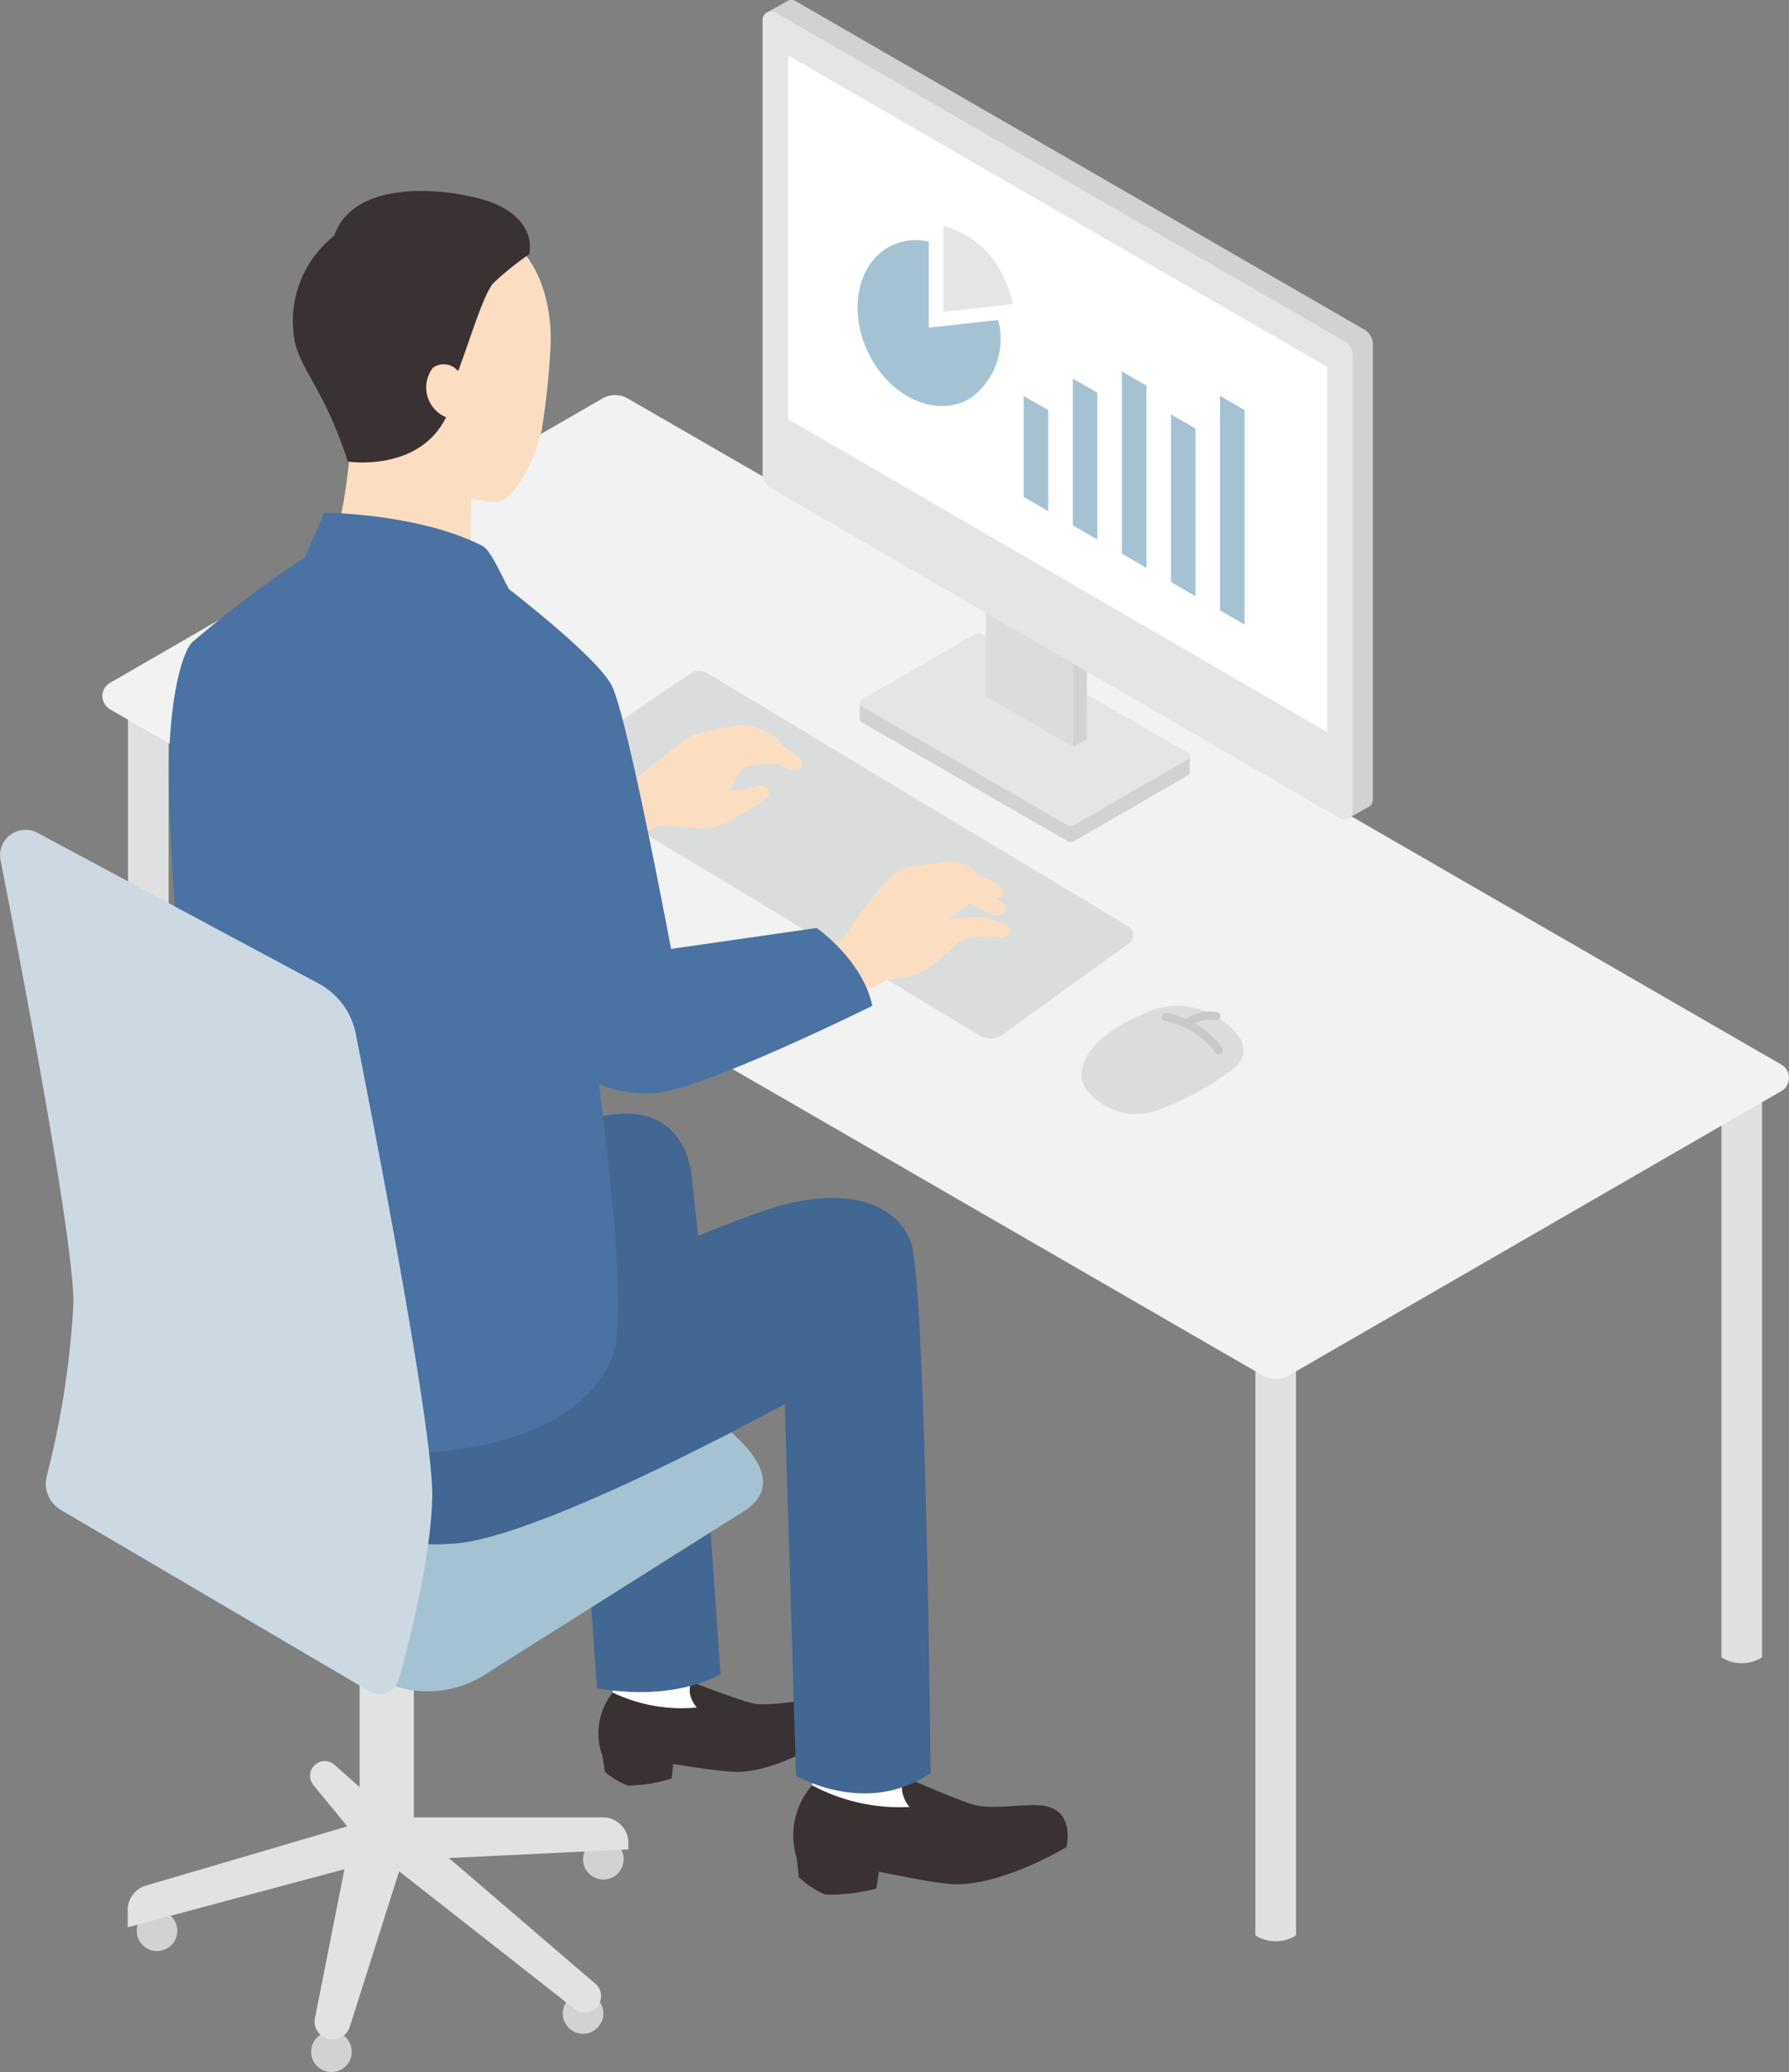
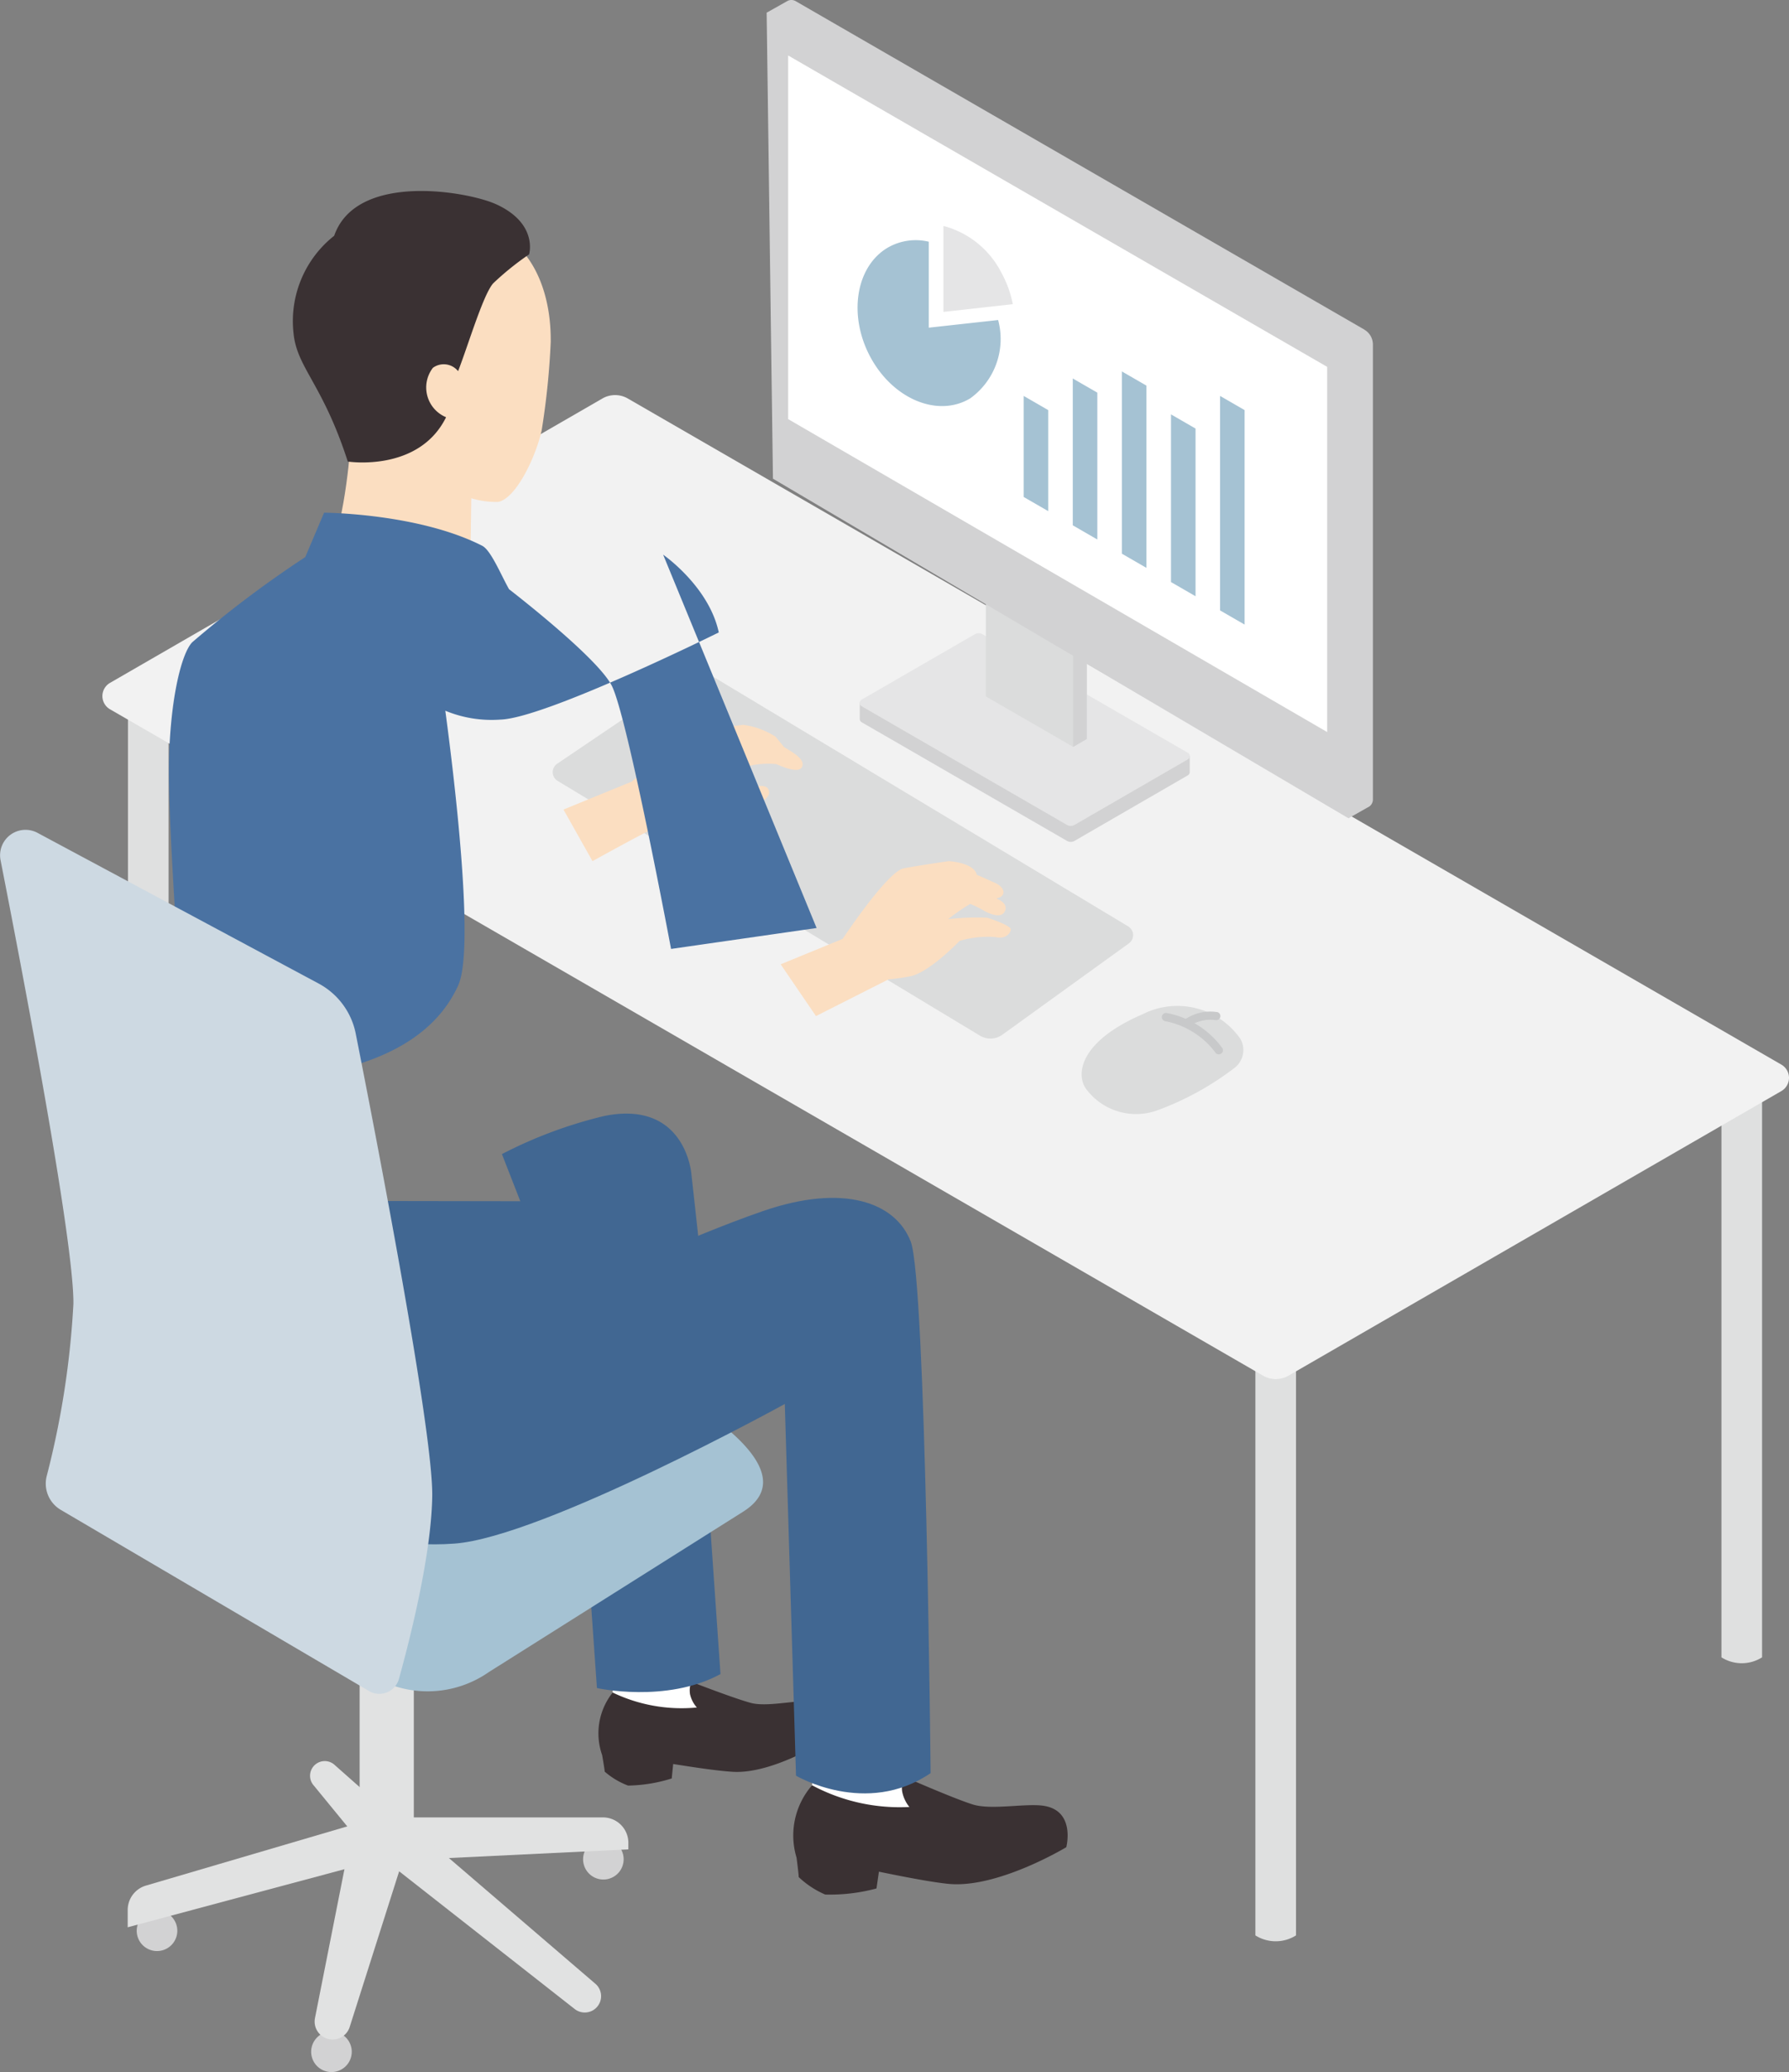
<svg xmlns="http://www.w3.org/2000/svg" id="グループ_742881" data-name="グループ 742881" width="109.669" height="127" viewBox="0 0 109.669 127">
  <rect x="0" y="0" width="109.669" height="127" fill="#808080" stroke="none" />
  <defs>
    <clipPath id="clip-path">
      <rect id="長方形_38666" data-name="長方形 38666" width="109.669" height="127" fill="#f08a42" />
    </clipPath>
  </defs>
  <g id="グループ_742856" data-name="グループ 742856" clip-path="url(#clip-path)">
    <path id="パス_129281" data-name="パス 129281" d="M33,162.613v37.26a2.328,2.328,0,0,1-2.49,0v-37.26Z" transform="translate(-22.666 -120.803)" fill="#dfe0e0" />
    <path id="パス_129282" data-name="パス 129282" d="M412.924,261.345v34.387a2.329,2.329,0,0,1-2.49,0V261.345Z" transform="translate(-304.906 -194.15)" fill="#dfe0e0" />
    <path id="パス_129283" data-name="パス 129283" d="M301.805,316.455v37.26a2.327,2.327,0,0,1-2.49,0v-37.26Z" transform="translate(-222.357 -235.091)" fill="#dfe0e0" />
    <path id="パス_129284" data-name="パス 129284" d="M24.88,113.444l70.683,40.844a1.559,1.559,0,0,0,1.559,0l30.215-17.445a.936.936,0,0,0,0-1.62L56.621,94.395a1.559,1.559,0,0,0-1.559,0L24.88,111.824a.935.935,0,0,0,0,1.62" transform="translate(-18.135 -69.97)" fill="#f2f2f2" />
    <path id="パス_129285" data-name="パス 129285" d="M140.231,160.088l-8.178,5.531a.624.624,0,0,0,.027,1.051l25.889,15.615a1.247,1.247,0,0,0,1.374-.057l7.758-5.6a.624.624,0,0,0-.044-1.04l-25.82-15.529a.935.935,0,0,0-1.006.027" transform="translate(-97.897 -118.808)" fill="#dbdcdc" />
    <path id="パス_129286" data-name="パス 129286" d="M35.086,456.671a1.244,1.244,0,1,1-1.243-1.244,1.244,1.244,0,0,1,1.243,1.244" transform="translate(-24.217 -338.331)" fill="#d2d2d3" />
-     <path id="パス_129287" data-name="パス 129287" d="M136.671,476.392a1.244,1.244,0,1,1-1.244-1.244,1.244,1.244,0,0,1,1.244,1.244" transform="translate(-99.684 -352.982)" fill="#d2d2d3" />
    <path id="パス_129288" data-name="パス 129288" d="M141.507,439.627a1.243,1.243,0,1,1-1.243-1.244,1.243,1.243,0,0,1,1.243,1.244" transform="translate(-103.276 -325.669)" fill="#d2d2d3" />
    <path id="パス_129289" data-name="パス 129289" d="M76.68,485.518a1.244,1.244,0,1,1-1.243-1.243,1.244,1.244,0,0,1,1.243,1.243" transform="translate(-55.117 -359.762)" fill="#d2d2d3" />
    <path id="パス_129290" data-name="パス 129290" d="M97.9,435.795l12.536-.606v-.4a1.559,1.559,0,0,0-1.559-1.559H96.806Z" transform="translate(-71.916 -321.838)" fill="#e1e2e2" />
    <path id="パス_129291" data-name="パス 129291" d="M94.58,435.752l11.114,9.538a1,1,0,0,1-1.27,1.548l-11.258-8.831Z" transform="translate(-69.212 -323.715)" fill="#e1e2e2" />
    <path id="パス_129292" data-name="パス 129292" d="M76.309,423.959l-2.283-2.786a.9.9,0,0,1,1.286-1.238l3.672,3.25Z" transform="translate(-54.842 -311.797)" fill="#e1e2e2" />
    <path id="パス_129293" data-name="パス 129293" d="M45.789,433.226l-14.227,4.183a1.56,1.56,0,0,0-1.119,1.5v1.056l14.478-3.878Z" transform="translate(-22.615 -321.838)" fill="#e1e2e2" />
    <path id="パス_129294" data-name="パス 129294" d="M77.283,437.017,75.042,448.34a1.1,1.1,0,0,0,2.128.547l3.58-11.265Z" transform="translate(-55.732 -324.654)" fill="#e1e2e2" />
    <path id="パス_129295" data-name="パス 129295" d="M89.064,394.219v-15.6H85.741v15.6a3.776,3.776,0,0,0,3.323,0" transform="translate(-63.696 -281.269)" fill="#e1e2e2" />
    <path id="パス_129296" data-name="パス 129296" d="M79.592,98.763s-.282,4.839-1.407,7.316l5.581,2.224,3.149-2.072s.067-4.2.107-7.255l-3.4-2.307Z" transform="translate(-58.083 -71.814)" fill="#fbdec1" />
    <path id="パス_129297" data-name="パス 129297" d="M82.011,67.577a5.09,5.09,0,0,0,3.827,1.55c1.114-.253,2.3-2.81,2.646-4.377a46.842,46.842,0,0,0,.557-5.428c-.007-.686.2-7.145-6.219-7.634-6.6-.5-8.409,3.389-8.41,6.205,0,2.151,1.489,5.373,6.314,6.95a12.019,12.019,0,0,0,1.285,2.733" transform="translate(-55.28 -38.366)" fill="#fbdec1" />
    <path id="パス_129298" data-name="パス 129298" d="M82.272,46.334c-1.714-.775-8.537-1.98-9.9,1.942a6.667,6.667,0,0,0-2.494,5.953c.2,2.142,1.784,3.1,3.328,7.887,0,0,4.388.684,6.048-2.763l.124-1.683c.505-.1,1.895-5.525,2.742-6.479a17.5,17.5,0,0,1,2.2-1.774s.579-1.9-2.046-3.084" transform="translate(-51.886 -33.826)" fill="#3a3133" />
    <path id="パス_129299" data-name="パス 129299" d="M102.963,90.067a1.974,1.974,0,0,1-.957-3.082,1.126,1.126,0,0,1,1.541.2l.535.428-.739,2.625Z" transform="translate(-75.469 -64.44)" fill="#fbdec1" />
    <path id="パス_129300" data-name="パス 129300" d="M198.746,414.194l.117,2.888,1.7,1.739-2.458,1.13-5.34-1.142.22-1.869.136-2.992Z" transform="translate(-143.204 -307.517)" fill="#fff" />
    <path id="パス_129301" data-name="パス 129301" d="M190.224,424.085a11.383,11.383,0,0,0,5.965,1.33,2.13,2.13,0,0,1-.445-.966,1.684,1.684,0,0,1,.131-.883s2.98,1.31,4.185,1.691c1.117.354,3.113-.055,4.247.071,2.111.234,1.5,2.552,1.5,2.552s-4.233,2.561-7.255,2.245c-1.111-.116-2.877-.466-4.231-.744l-.149,1.028a10.968,10.968,0,0,1-3.143.373,5.515,5.515,0,0,1-1.625-1.071c0-.184-.132-1.19-.132-1.19a4.685,4.685,0,0,1,.951-4.435" transform="translate(-140.442 -314.662)" fill="#3a3133" />
    <path id="パス_129302" data-name="パス 129302" d="M150.568,393.494l.209,2.469,1.522,1.426-2.063,1.06-4.616-.778.118-1.609,0-2.568Z" transform="translate(-108.18 -292.322)" fill="#fff" />
    <path id="パス_129303" data-name="パス 129303" d="M143.493,401.583a9.759,9.759,0,0,0,5.159.916,1.829,1.829,0,0,1-.417-.81,1.446,1.446,0,0,1,.079-.762s2.6,1.01,3.647,1.291c.97.261,2.664-.164,3.64-.1,1.816.122,1.381,2.129,1.381,2.129s-3.529,2.352-6.13,2.194c-.956-.058-2.481-.291-3.651-.478l-.089.886a9.407,9.407,0,0,1-2.677.437,4.72,4.72,0,0,1-1.432-.856c-.005-.157-.157-1.014-.157-1.014a4.016,4.016,0,0,1,.648-3.834" transform="translate(-105.934 -297.844)" fill="#3a3133" />
    <path id="パス_129304" data-name="パス 129304" d="M194.107,295.976c.934,2.413,1.218,32.579,1.218,32.579-3.954,2.7-8.251.158-8.251.158l-.687-22.783-.253-8.5Z" transform="translate(-138.277 -219.877)" fill="#416792" />
    <path id="パス_129305" data-name="パス 129305" d="M119.67,267.953a27.426,27.426,0,0,1,6.287-2.339c4.961-.992,5.325,3.533,5.325,3.533l.5,4.539-8.1,4.547Z" transform="translate(-88.901 -197.216)" fill="#416792" />
    <path id="パス_129306" data-name="パス 129306" d="M137.9,330.332l1.135,16.137s4.246.946,7.574-.856l-1.282-18.5Z" transform="translate(-102.442 -243.005)" fill="#416792" />
    <path id="パス_129307" data-name="パス 129307" d="M147.866,174.149c-.206-.255-.431-.531-.526-.639a4.86,4.86,0,0,0-1.973-.721,19.241,19.241,0,0,0-3.094.637c-.45.186-3.754,2.849-3.754,2.849l-4.172,1.708,1.779,3.161s3.68-2.042,4.09-2.152a21.18,21.18,0,0,1,2.738.178,5.007,5.007,0,0,0,2.4-.977c.867-.434,1.6-.9,1.6-1.227,0-.415-.34-.528-1.02-.347a8.06,8.06,0,0,1-1.438.215,8.279,8.279,0,0,1,.945-1.457,5.312,5.312,0,0,1,1.952-.179c.258.1,1.406.649,1.594.137.182-.5-.8-.972-1.116-1.186" transform="translate(-99.805 -128.363)" fill="#fbdec1" />
    <path id="パス_129308" data-name="パス 129308" d="M198.819,208.753a15.162,15.162,0,0,0-2.42.089,11.508,11.508,0,0,1,1.355-.934,5.849,5.849,0,0,1,.883.44c.25.125,1,.5,1.236.015s-.409-.736-.409-.736l-.106-.063c.635-.106.553-.671-.1-.955-.347-.152-.716-.329-1.1-.485-.174-.763-1.723-.838-1.723-.838s-1.69.238-2.76.44c-1,.189-3.741,4.323-3.741,4.323l-3.8,1.56,2.163,3.172,4.45-2.251a11.637,11.637,0,0,0,1.283-.179c1.173-.189,3.071-2.177,3.071-2.177a6.055,6.055,0,0,1,2.206-.234c.634.155.944-.274.932-.481s-1.052-.59-1.421-.7" transform="translate(-138.277 -152.504)" fill="#fbdec1" />
    <path id="パス_129309" data-name="パス 129309" d="M50.089,314.644s13.3,6.071,8.062,9.373l-15.6,9.838a6.561,6.561,0,0,1-7.933-.341l-17.665-10.2s17.226-11.348,21.86-11.822,8.525,2.114,11.274,3.151" transform="translate(-12.596 -231.362)" fill="#a5c2d3" />
    <path id="パス_129310" data-name="パス 129310" d="M88.7,288.239c-.934-2.413-4.12-3.56-9.007-1.887-4.739,1.622-11.375,4.785-11.375,4.785l-2.2-5.37-19.429-.03S42.9,296.858,44.76,300.456c1.7,3.295,9.473,6.782,15.975,6.294,5.438-.407,20.246-8.558,20.246-8.558Z" transform="translate(-32.871 -212.14)" fill="#416792" />
-     <path id="パス_129311" data-name="パス 129311" d="M76.322,147.667,67.4,148.95s-2.679-14.3-3.642-16.15c-.8-1.539-4.929-4.839-6.291-5.9-.515-.92-1.114-2.39-1.645-2.661-3.929-2-9.692-2.027-9.692-2.027l-1.155,2.722a67.193,67.193,0,0,0-6.931,5.222c-.745.781-1.46,4.1-1.423,8.211.048,5.328.951,16.037,1.02,18.656s-2.287,18.715-2.287,18.715,7.069,3.97,11.7,4.17c11.781.509,15.415-3,16.709-5.835,1.032-2.26-.234-12.709-.788-16.838a7.42,7.42,0,0,0,3.372.544c2.754-.076,13.391-5.343,13.391-5.343-.6-2.824-3.41-4.766-3.41-4.766" transform="translate(-26.263 -90.788)" fill="#4a72a2" />
+     <path id="パス_129311" data-name="パス 129311" d="M76.322,147.667,67.4,148.95s-2.679-14.3-3.642-16.15c-.8-1.539-4.929-4.839-6.291-5.9-.515-.92-1.114-2.39-1.645-2.661-3.929-2-9.692-2.027-9.692-2.027l-1.155,2.722a67.193,67.193,0,0,0-6.931,5.222c-.745.781-1.46,4.1-1.423,8.211.048,5.328.951,16.037,1.02,18.656c11.781.509,15.415-3,16.709-5.835,1.032-2.26-.234-12.709-.788-16.838a7.42,7.42,0,0,0,3.372.544c2.754-.076,13.391-5.343,13.391-5.343-.6-2.824-3.41-4.766-3.41-4.766" transform="translate(-26.263 -90.788)" fill="#4a72a2" />
    <path id="パス_129312" data-name="パス 129312" d="M22.621,250.593a1.246,1.246,0,0,0,1.833-.739c.707-2.547,2-7.683,2.043-11.237.045-4.042-3.466-22.141-4.69-28.317a4.467,4.467,0,0,0-2.273-3.07L2.3,197.993a1.559,1.559,0,0,0-2.266,1.674C1.413,206.7,4.54,223.048,4.5,226.861a53.389,53.389,0,0,1-1.641,10.572,1.868,1.868,0,0,0,.87,2.057Z" transform="translate(0 -146.946)" fill="#cdd9e2" />
    <path id="パス_129313" data-name="パス 129313" d="M267.642,241.88a4.707,4.707,0,0,0-6.016-1.536c-3.974,1.711-4.118,3.812-3.4,4.656a3.819,3.819,0,0,0,4.315,1.229,17.876,17.876,0,0,0,4.739-2.611,1.378,1.378,0,0,0,.358-1.737" transform="translate(-191.585 -178.178)" fill="#dbdcdc" />
    <path id="パス_129314" data-name="パス 129314" d="M280.513,244.023a.253.253,0,0,1-.217-.123,5.04,5.04,0,0,0-3.068-1.913.252.252,0,1,1,.091-.5,5.477,5.477,0,0,1,3.41,2.151.252.252,0,0,1-.216.382" transform="translate(-205.796 -179.397)" fill="#c8c9ca" />
    <path id="パス_129315" data-name="パス 129315" d="M282.264,242.12a.252.252,0,0,1-.162-.445,2.766,2.766,0,0,1,1.965-.485.252.252,0,1,1-.048.5,2.272,2.272,0,0,0-1.6.371.25.25,0,0,1-.16.057" transform="translate(-209.503 -179.165)" fill="#c8c9ca" />
    <path id="パス_129316" data-name="パス 129316" d="M225.209,170.724v1.008h0a.231.231,0,0,1-.116.19l-6.942,4.015a.469.469,0,0,1-.469,0l-12.584-7.27a.232.232,0,0,1-.116-.213v-1Z" transform="translate(-152.277 -124.4)" fill="#d2d2d3" />
    <path id="パス_129317" data-name="パス 129317" d="M212.037,151.005l-6.941,4.01a.234.234,0,0,0,0,.406l12.584,7.271a.468.468,0,0,0,.469,0l6.943-4.015a.234.234,0,0,0,0-.406l-12.584-7.265a.468.468,0,0,0-.469,0" transform="translate(-152.276 -112.133)" fill="#e5e5e6" />
    <path id="パス_129318" data-name="パス 129318" d="M241.236,134.807l-.834.482-5.354-3.091v-11.7l6.187,3.01Z" transform="translate(-174.614 -89.512)" fill="#dbdcdc" />
    <path id="パス_129319" data-name="パス 129319" d="M256.7,142.33v-11.3l-.834-.406v12.192h0Z" transform="translate(-190.082 -97.036)" fill="#d2d2d3" />
    <path id="パス_129320" data-name="パス 129320" d="M219.427,20.2,184.569.071a.522.522,0,0,0-.492-.018h0a.569.569,0,0,0-.059.033l-1.229.692.386,28.561,35.282,20.815,1.174-.665a.525.525,0,0,0,.323-.487V21.118a1.056,1.056,0,0,0-.528-.914" transform="translate(-135.792 0)" fill="#d2d2d3" />
-     <path id="パス_129321" data-name="パス 129321" d="M218,23.828V51.713a.528.528,0,0,1-.793.456L182.345,31.935a1.055,1.055,0,0,1-.526-.913V3.238a.528.528,0,0,1,.792-.457l34.858,20.133a1.055,1.055,0,0,1,.528.914" transform="translate(-135.072 -2.013)" fill="#e5e5e6" />
    <path id="パス_129322" data-name="パス 129322" d="M187.912,35.512V13.224L220.956,32.31V54.693Z" transform="translate(-139.597 -9.824)" fill="#fff" />
    <path id="パス_129323" data-name="パス 129323" d="M290.9,107.532V94.385l1.505.869V108.4Z" transform="translate(-216.108 -70.118)" fill="#a5c2d3" />
    <path id="パス_129324" data-name="パス 129324" d="M279.193,109.057V98.779l1.505.869v10.278Z" transform="translate(-207.409 -73.381)" fill="#a5c2d3" />
    <path id="パス_129325" data-name="パス 129325" d="M267.484,99.716V88.545l1.505.869v11.171Z" transform="translate(-198.711 -65.779)" fill="#a5c2d3" />
    <path id="パス_129326" data-name="パス 129326" d="M255.775,99.233v-9l1.505.869v9Z" transform="translate(-190.012 -67.035)" fill="#a5c2d3" />
    <path id="パス_129327" data-name="パス 129327" d="M244.066,100.578V94.385l1.505.869v6.192Z" transform="translate(-181.314 -70.118)" fill="#a5c2d3" />
    <path id="パス_129328" data-name="パス 129328" d="M229.189,58.653a6.626,6.626,0,0,0-.708-1.944,5.579,5.579,0,0,0-3.545-2.851v5.269Z" transform="translate(-167.102 -40.01)" fill="#e5e5e6" />
    <path id="パス_129329" data-name="パス 129329" d="M208.833,62.628V57.359a3.431,3.431,0,0,0-2.545.382c-1.958,1.182-2.406,4.2-1,6.749s4.132,3.65,6.089,2.469a4.482,4.482,0,0,0,1.708-4.8Z" transform="translate(-151.898 -42.544)" fill="#a5c2d3" />
  </g>
</svg>